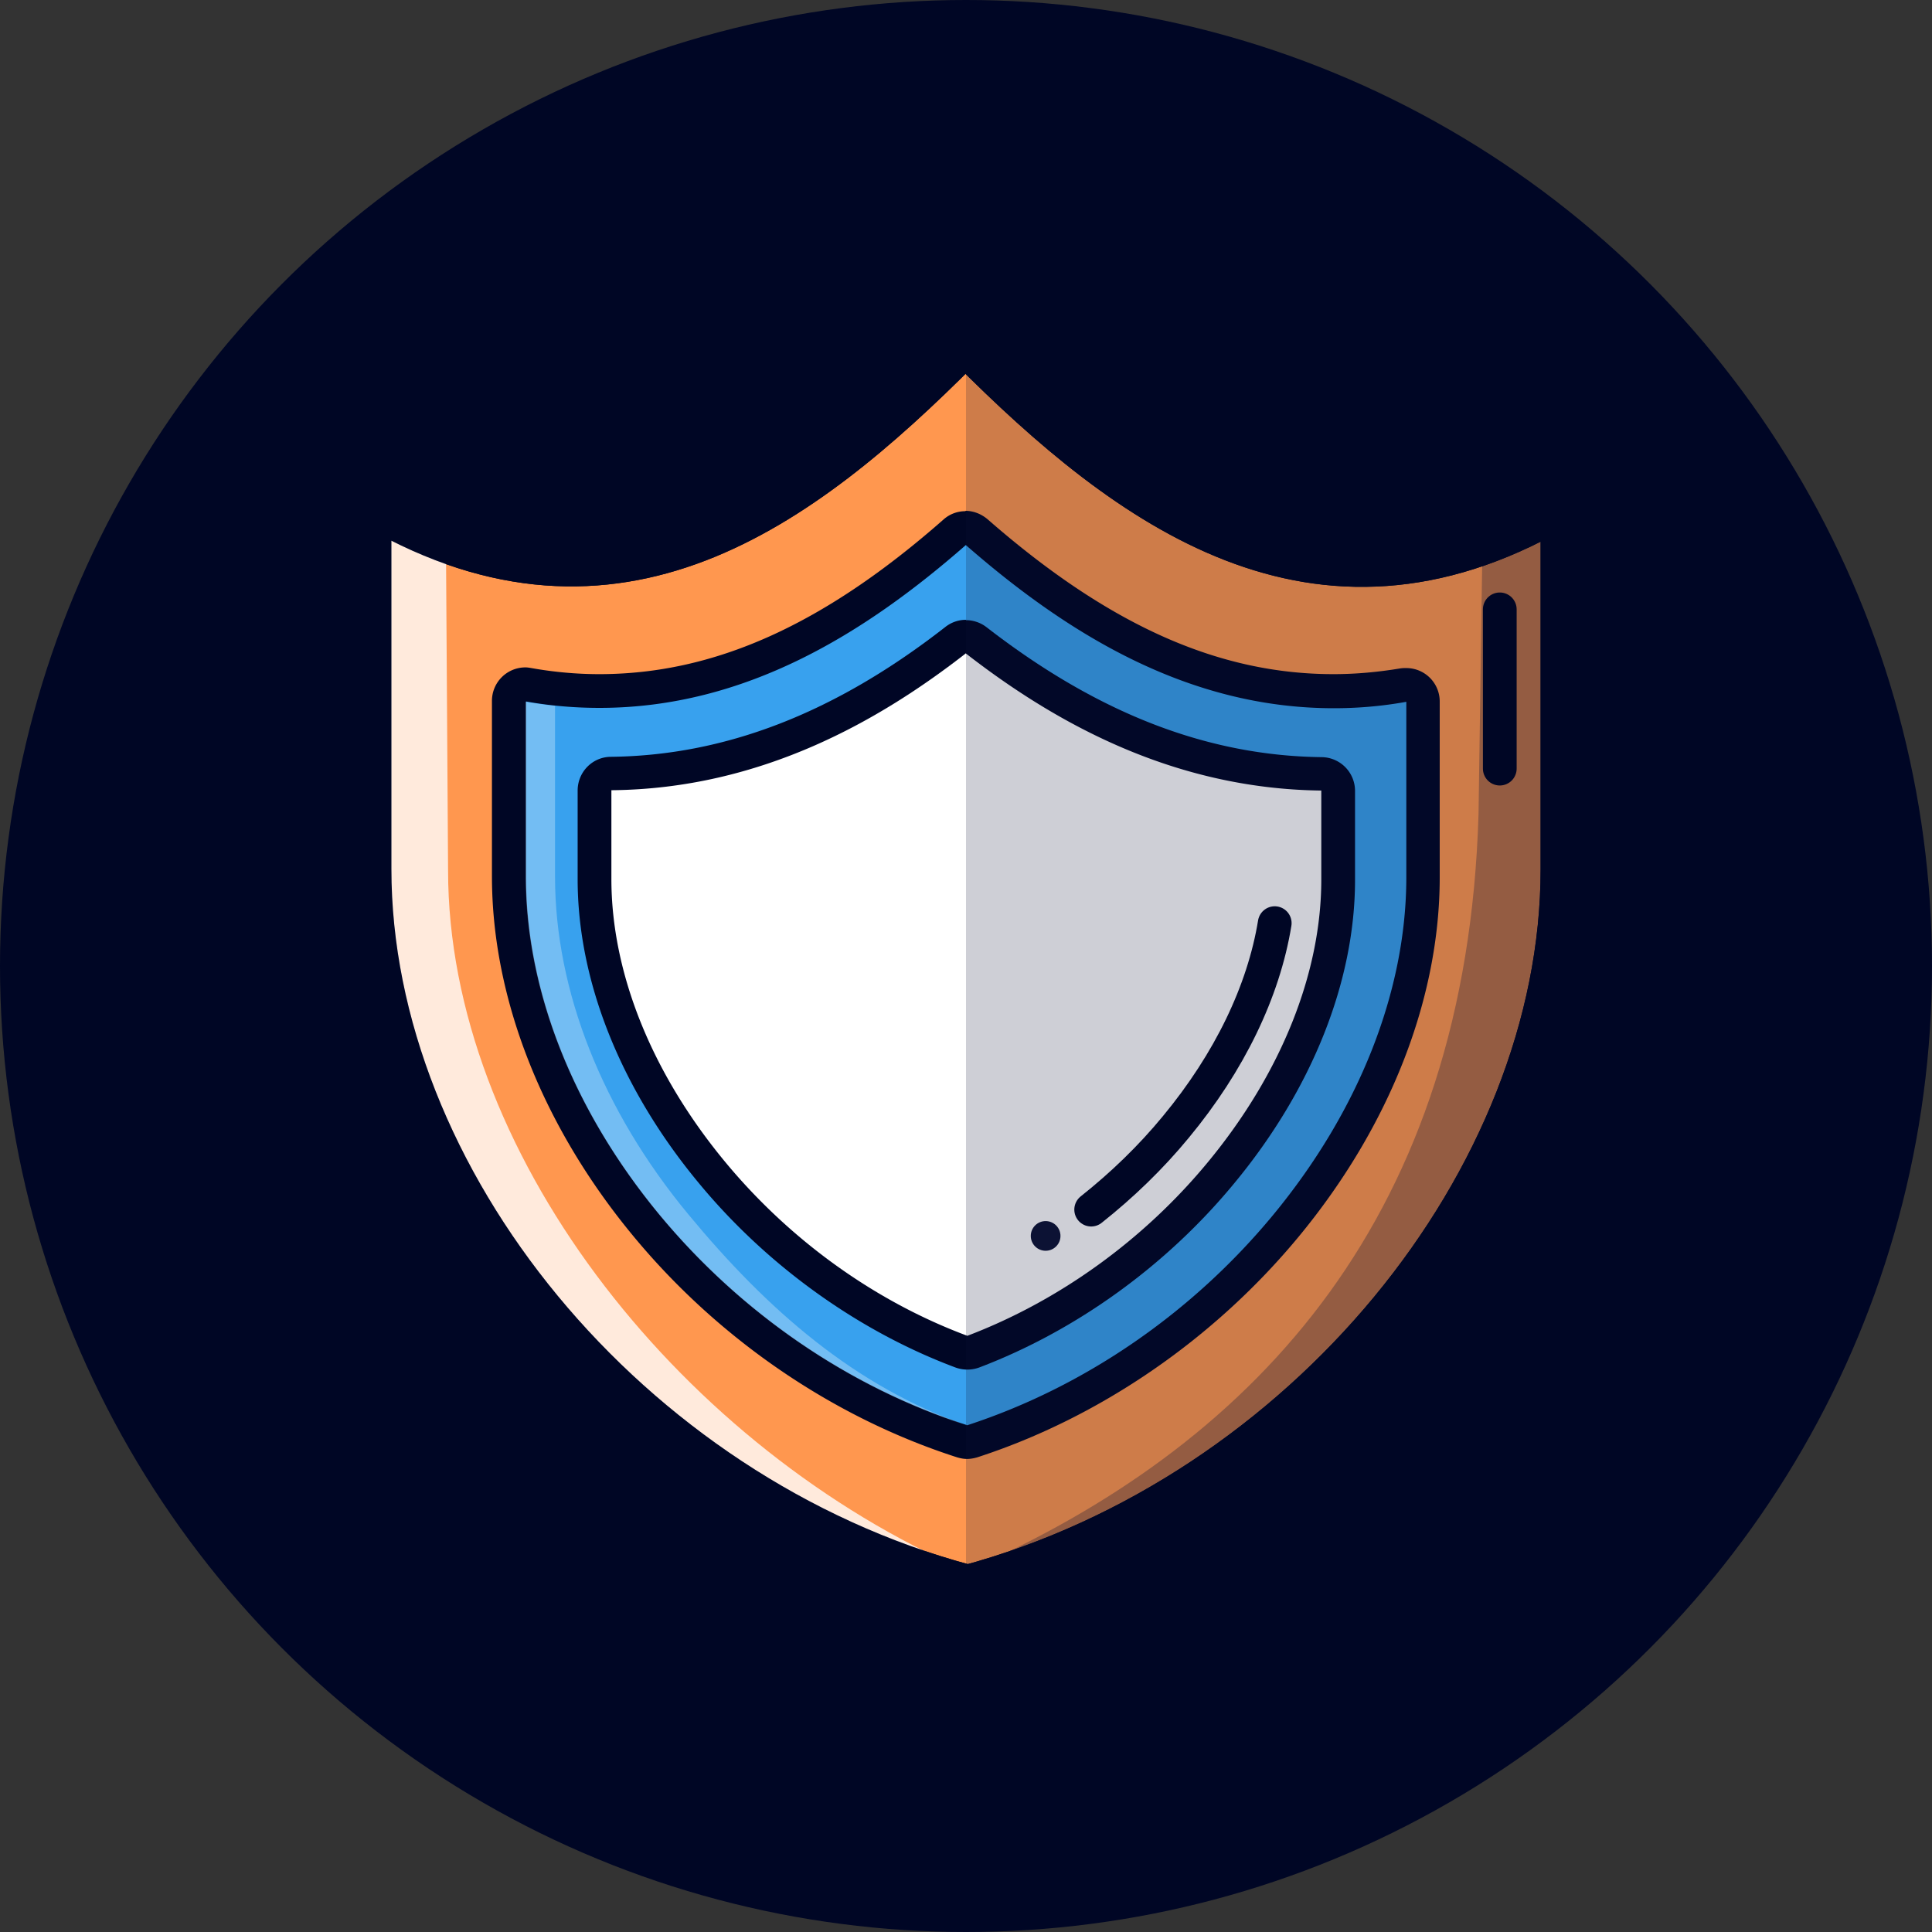
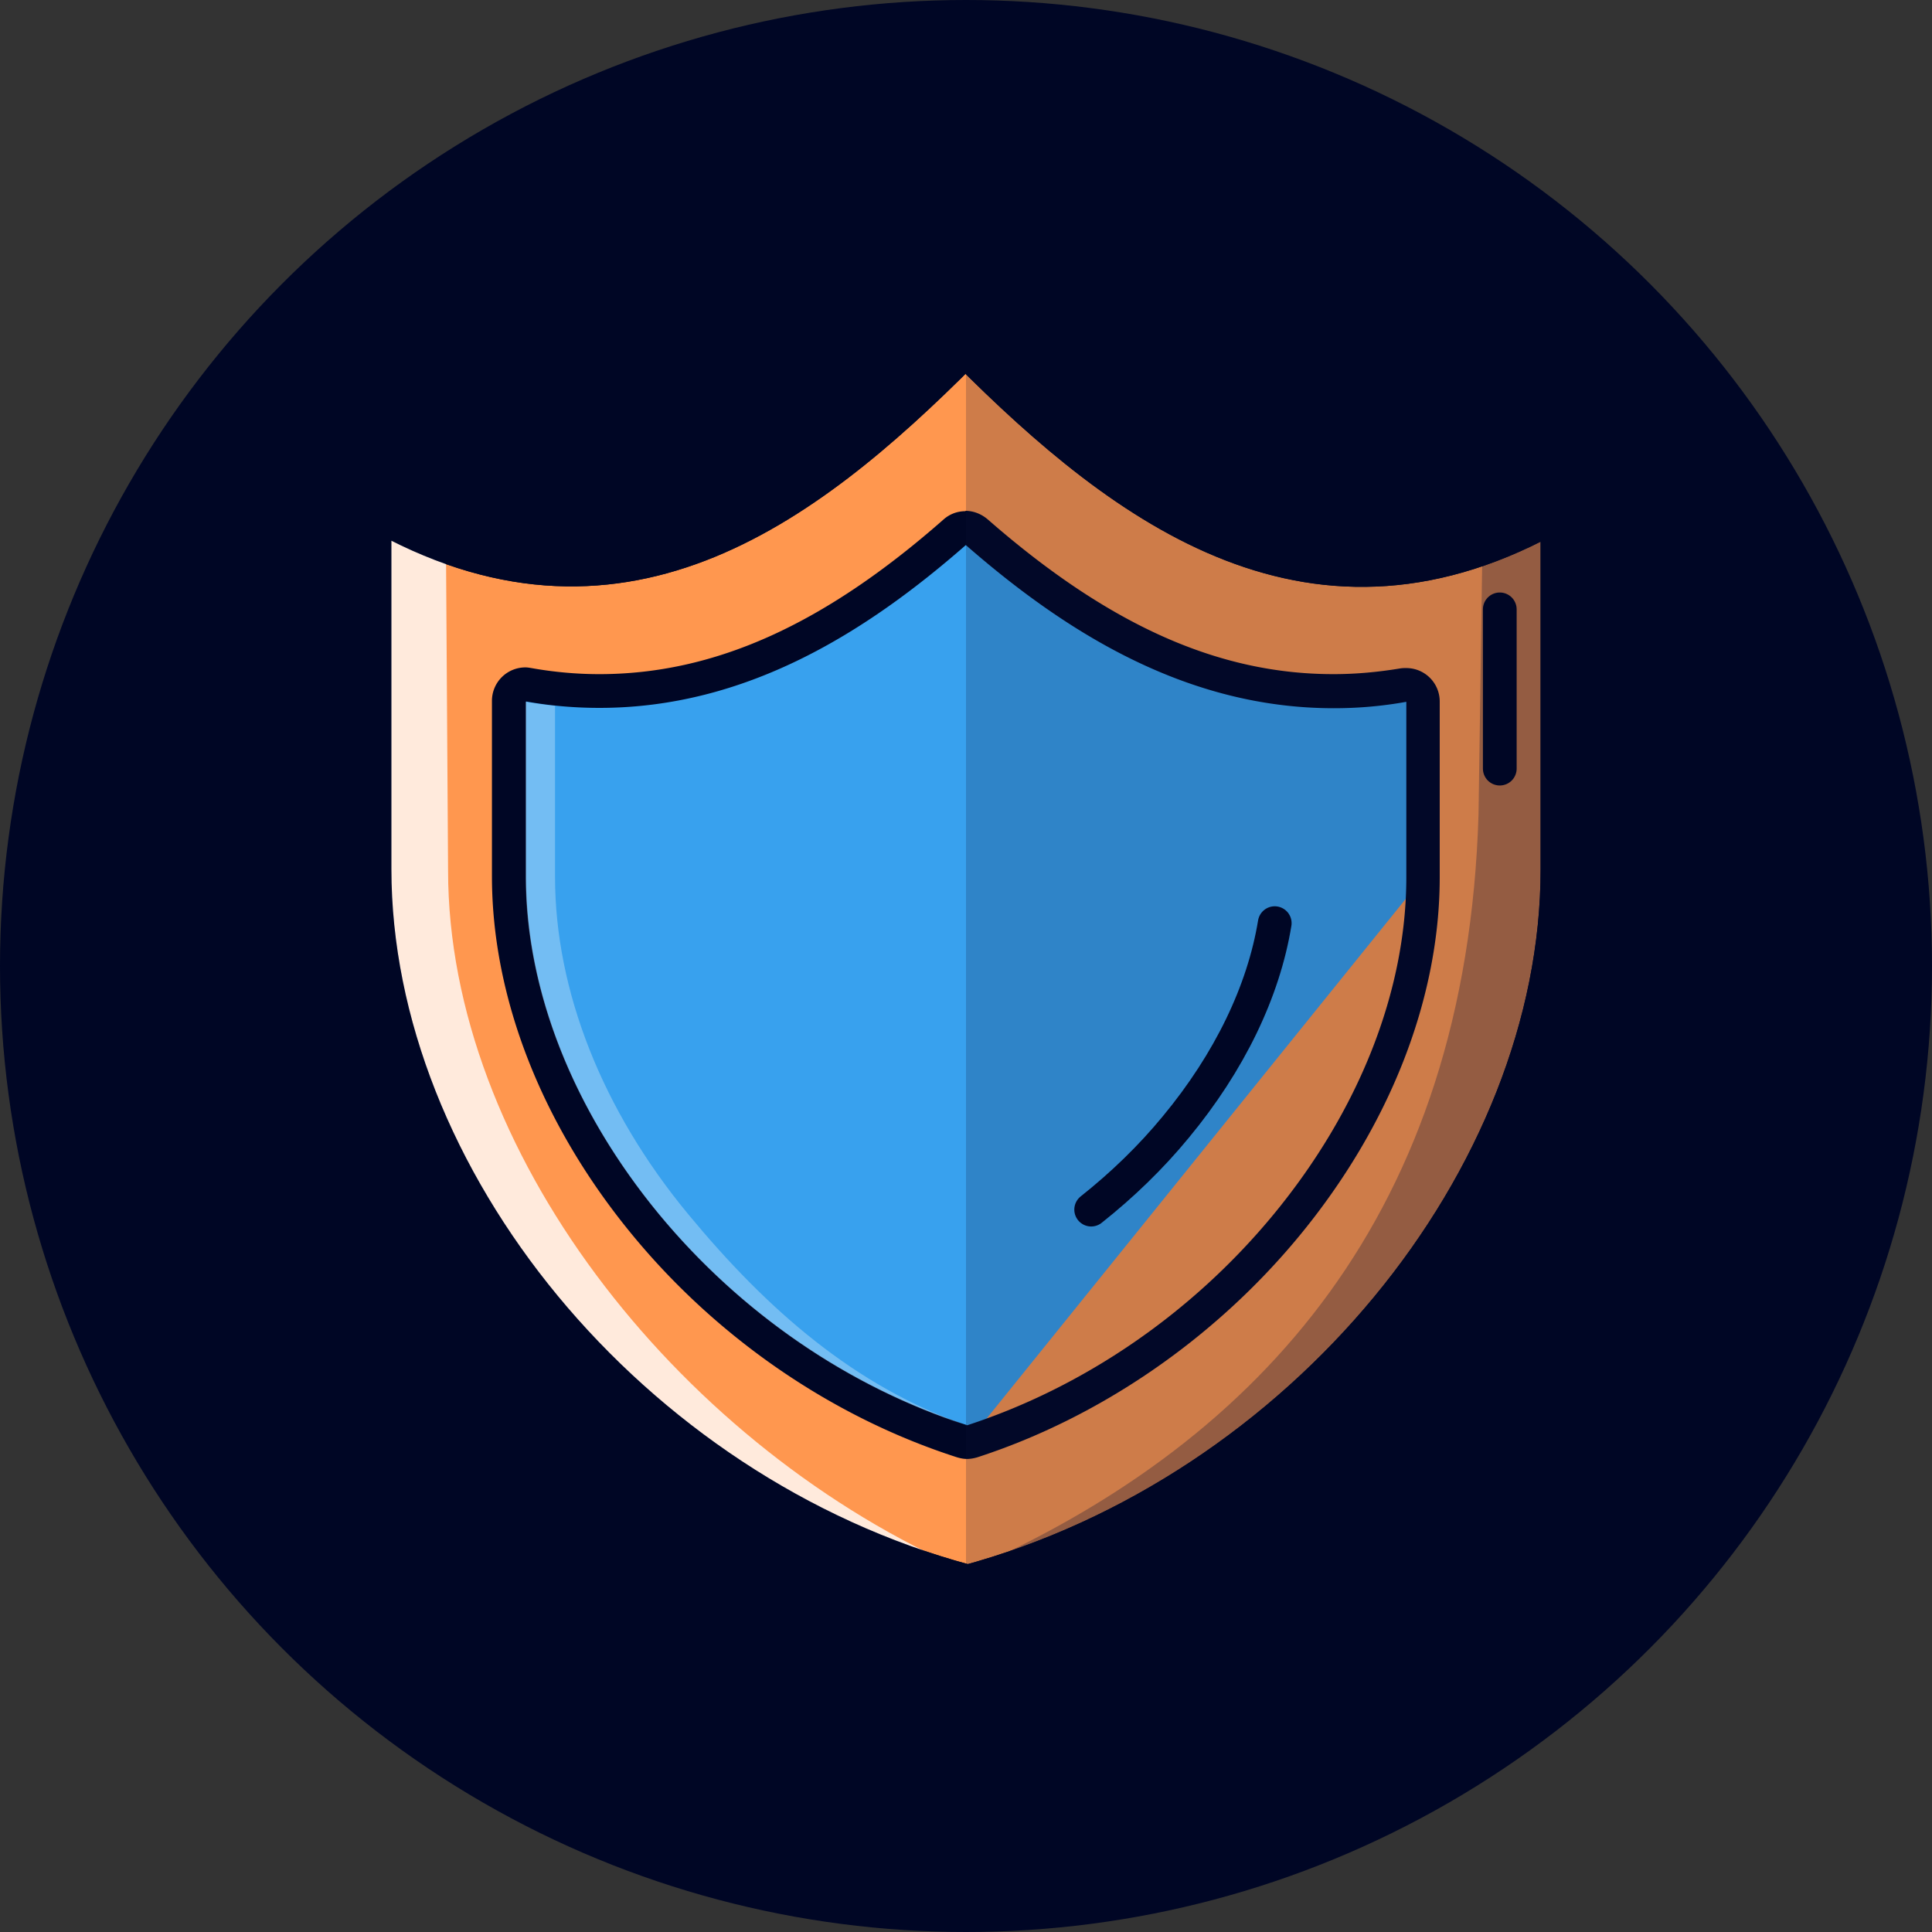
<svg xmlns="http://www.w3.org/2000/svg" id="Layer_2" data-name="Layer 2" viewBox="0 0 57.26 57.26">
  <rect x="0" y="0" width="57.26" height="57.26" fill="#333333" stroke="none" />
  <defs>
    <style>.cls-1,.cls-2{fill:#0c1234}.cls-3{fill:#000625}.cls-5{fill:none;stroke:#000625;stroke-linecap:round;stroke-linejoin:round}.cls-8{opacity:.3;fill:#fff}.cls-2{opacity:.2}</style>
  </defs>
  <g id="Layer_1-2" data-name="Layer 1">
    <circle cx="28.63" cy="28.63" r="28.63" class="cls-3" />
    <path d="M21.37 34.59c-1.96 0-3.92 0-5.88-.02-.22 0-.45 0-.68-.01v-.07c1.1.04 2.2.08 3.3.09 1.09 0 2.18.02 3.27.02ZM40.81 34.46v.03c-4.6.05-9.2.07-13.8.1-1.83 0-3.67.02-5.5.01.96 0 1.93 0 2.89-.01 5.47-.03 10.94-.06 16.42-.13Z" class="cls-2" />
    <path d="M46.16 15.21v10.56c0 9.12-7.6 18.44-17.53 21.12v-.03C18.71 44.19 11.1 34.87 11.1 25.75V15.19c7.18 4.1 12.68.04 17.45-4.75l.08-.05c4.77 4.79 10.35 8.93 17.53 4.83Z" style="stroke:#000625;stroke-linecap:round;stroke-linejoin:round;fill:#ff974f" />
    <path d="M28.22 46.38c-9.44-2.78-16.76-11.75-16.76-20.64v-9.97c.89.47.91.58 1.76.81l.06 9.22c0 8.27 6.72 16.83 14.95 20.57Z" class="cls-8" style="opacity:.8" />
    <path d="M29.08 46.38c9.44-2.78 16.76-11.75 16.76-20.64v-9.97c-.89.47-1.07.6-1.91.83l-.11 7.53c-.35 11.88-6.52 18.51-14.74 22.24Z" class="cls-1" style="opacity:.3" />
-     <path d="M28.67 42.75c-.05 0-.1 0-.15-.02-3.57-1.14-6.9-3.42-9.37-6.42-2.62-3.17-4.06-6.83-4.06-10.32V20.8c0-.15.07-.29.18-.38a.5.5 0 0 1 .32-.12h.09c.7.12 1.4.18 2.09.18 3.53 0 6.87-1.5 10.53-4.71.09-.08.21-.12.33-.12s.24.04.33.12c3.67 3.22 7.04 4.71 10.58 4.71.68 0 1.38-.06 2.06-.18h.08c.12 0 .23.04.32.12.11.1.18.24.18.38V26c0 3.48-1.44 7.15-4.06 10.32-2.46 2.97-5.76 5.25-9.3 6.4-.05.02-.1.02-.15.02Z" style="fill:#38a1ee" />
+     <path d="M28.67 42.75c-.05 0-.1 0-.15-.02-3.57-1.14-6.9-3.42-9.37-6.42-2.62-3.17-4.06-6.83-4.06-10.32V20.8c0-.15.07-.29.18-.38a.5.5 0 0 1 .32-.12h.09c.7.12 1.4.18 2.09.18 3.53 0 6.87-1.5 10.53-4.71.09-.08.21-.12.33-.12s.24.04.33.12c3.67 3.22 7.04 4.71 10.58 4.71.68 0 1.38-.06 2.06-.18h.08c.12 0 .23.04.32.12.11.1.18.24.18.38V26Z" style="fill:#38a1ee" />
    <path d="M28.62 16.15c3.01 2.63 6.58 4.84 10.91 4.84.72 0 1.43-.06 2.15-.19V26c0 3.37-1.4 6.92-3.94 10-2.41 2.92-5.61 5.11-9.07 6.24-3.49-1.12-6.71-3.32-9.14-6.26-2.54-3.08-3.94-6.63-3.94-10v-5.19c.73.13 1.45.19 2.18.19 4.32 0 7.87-2.21 10.86-4.83m-.01-1c-.24 0-.47.08-.66.25-3.56 3.13-6.8 4.58-10.2 4.58-.66 0-1.34-.06-2.01-.18-.06-.01-.12-.02-.17-.02a.992.992 0 0 0-1 1v5.19c0 3.6 1.48 7.38 4.17 10.64 2.53 3.07 5.94 5.4 9.61 6.58.1.03.2.05.3.05s.21-.02.31-.05c3.63-1.18 7.02-3.51 9.53-6.55 2.69-3.26 4.17-7.04 4.17-10.64v-5.2a.99.99 0 0 0-1-1c-.06 0-.11 0-.17.01-.66.11-1.32.17-1.98.17-3.42 0-6.67-1.46-10.25-4.59-.19-.16-.42-.25-.66-.25Z" class="cls-3" />
    <path d="M28.67 42.25c-.43.15.15-.05 0 0-3.49-1.12-6.71-3.32-9.14-6.26-2.54-3.08-3.95-6.63-3.95-10V20.8q.435.075.87.12v5.07c0 3.37 1.4 6.92 3.95 10 2.33 2.82 4.94 5.11 8.26 6.26Z" class="cls-8" />
-     <path d="M28.66 40.09c-.06 0-.12-.01-.17-.03-2.81-1.05-5.44-2.94-7.41-5.33-2.23-2.7-3.46-5.79-3.46-8.67v-2.63c0-.27.22-.5.5-.5 3.5-.03 6.84-1.33 10.21-3.95.09-.07.2-.11.31-.11s.22.04.31.11c3.38 2.62 6.72 3.92 10.23 3.96a.5.5 0 0 1 .49.5v2.64c0 2.89-1.23 5.97-3.46 8.67-1.95 2.37-4.57 4.25-7.35 5.31q-.09.03-.18.03Z" style="fill:#fff" />
-     <path d="M28.63 19.37c2.55 1.98 6.07 4.01 10.53 4.06v2.64c0 2.77-1.19 5.74-3.35 8.36-1.91 2.32-4.43 4.13-7.14 5.16-2.74-1.02-5.27-2.84-7.2-5.18-2.16-2.62-3.35-5.58-3.35-8.36v-2.63c4.45-.04 7.97-2.08 10.51-4.06m0-.99c-.22 0-.43.07-.61.21-3.28 2.56-6.53 3.81-9.91 3.85-.55 0-.99.45-.99 1v2.63c0 3.01 1.27 6.2 3.58 8.99 2.02 2.45 4.73 4.4 7.62 5.48a1.03 1.03 0 0 0 .7 0c2.87-1.09 5.55-3.02 7.56-5.46 2.31-2.79 3.58-5.99 3.58-8.99v-2.64a1 1 0 0 0-.99-1c-3.39-.04-6.64-1.3-9.93-3.85-.18-.14-.4-.21-.61-.21Z" class="cls-3" />
    <path d="M46.16 15.21v10.56c0 9.12-7.6 18.44-17.53 21.12V10.38c4.77 4.79 10.35 8.93 17.53 4.83" class="cls-2" />
    <path d="M37.78 27.36c-.33 2.02-1.34 4.12-2.93 6.04-.74.9-1.59 1.72-2.51 2.45" class="cls-5" />
-     <circle cx="30.99" cy="36.63" r=".44" class="cls-1" />
    <path d="M44.45 18.06v4.72" style="stroke:#000625;stroke-linecap:round;stroke-linejoin:round;fill:#c2e3fb" />
    <path d="M46.16 15.21v10.56c0 9.12-7.6 18.44-17.53 21.12v-.03C18.71 44.19 11.1 34.87 11.1 25.75V15.19c7.18 4.1 12.68.04 17.45-4.75l.08-.05c4.77 4.79 10.35 8.93 17.53 4.83Z" class="cls-5" />
  </g>
</svg>